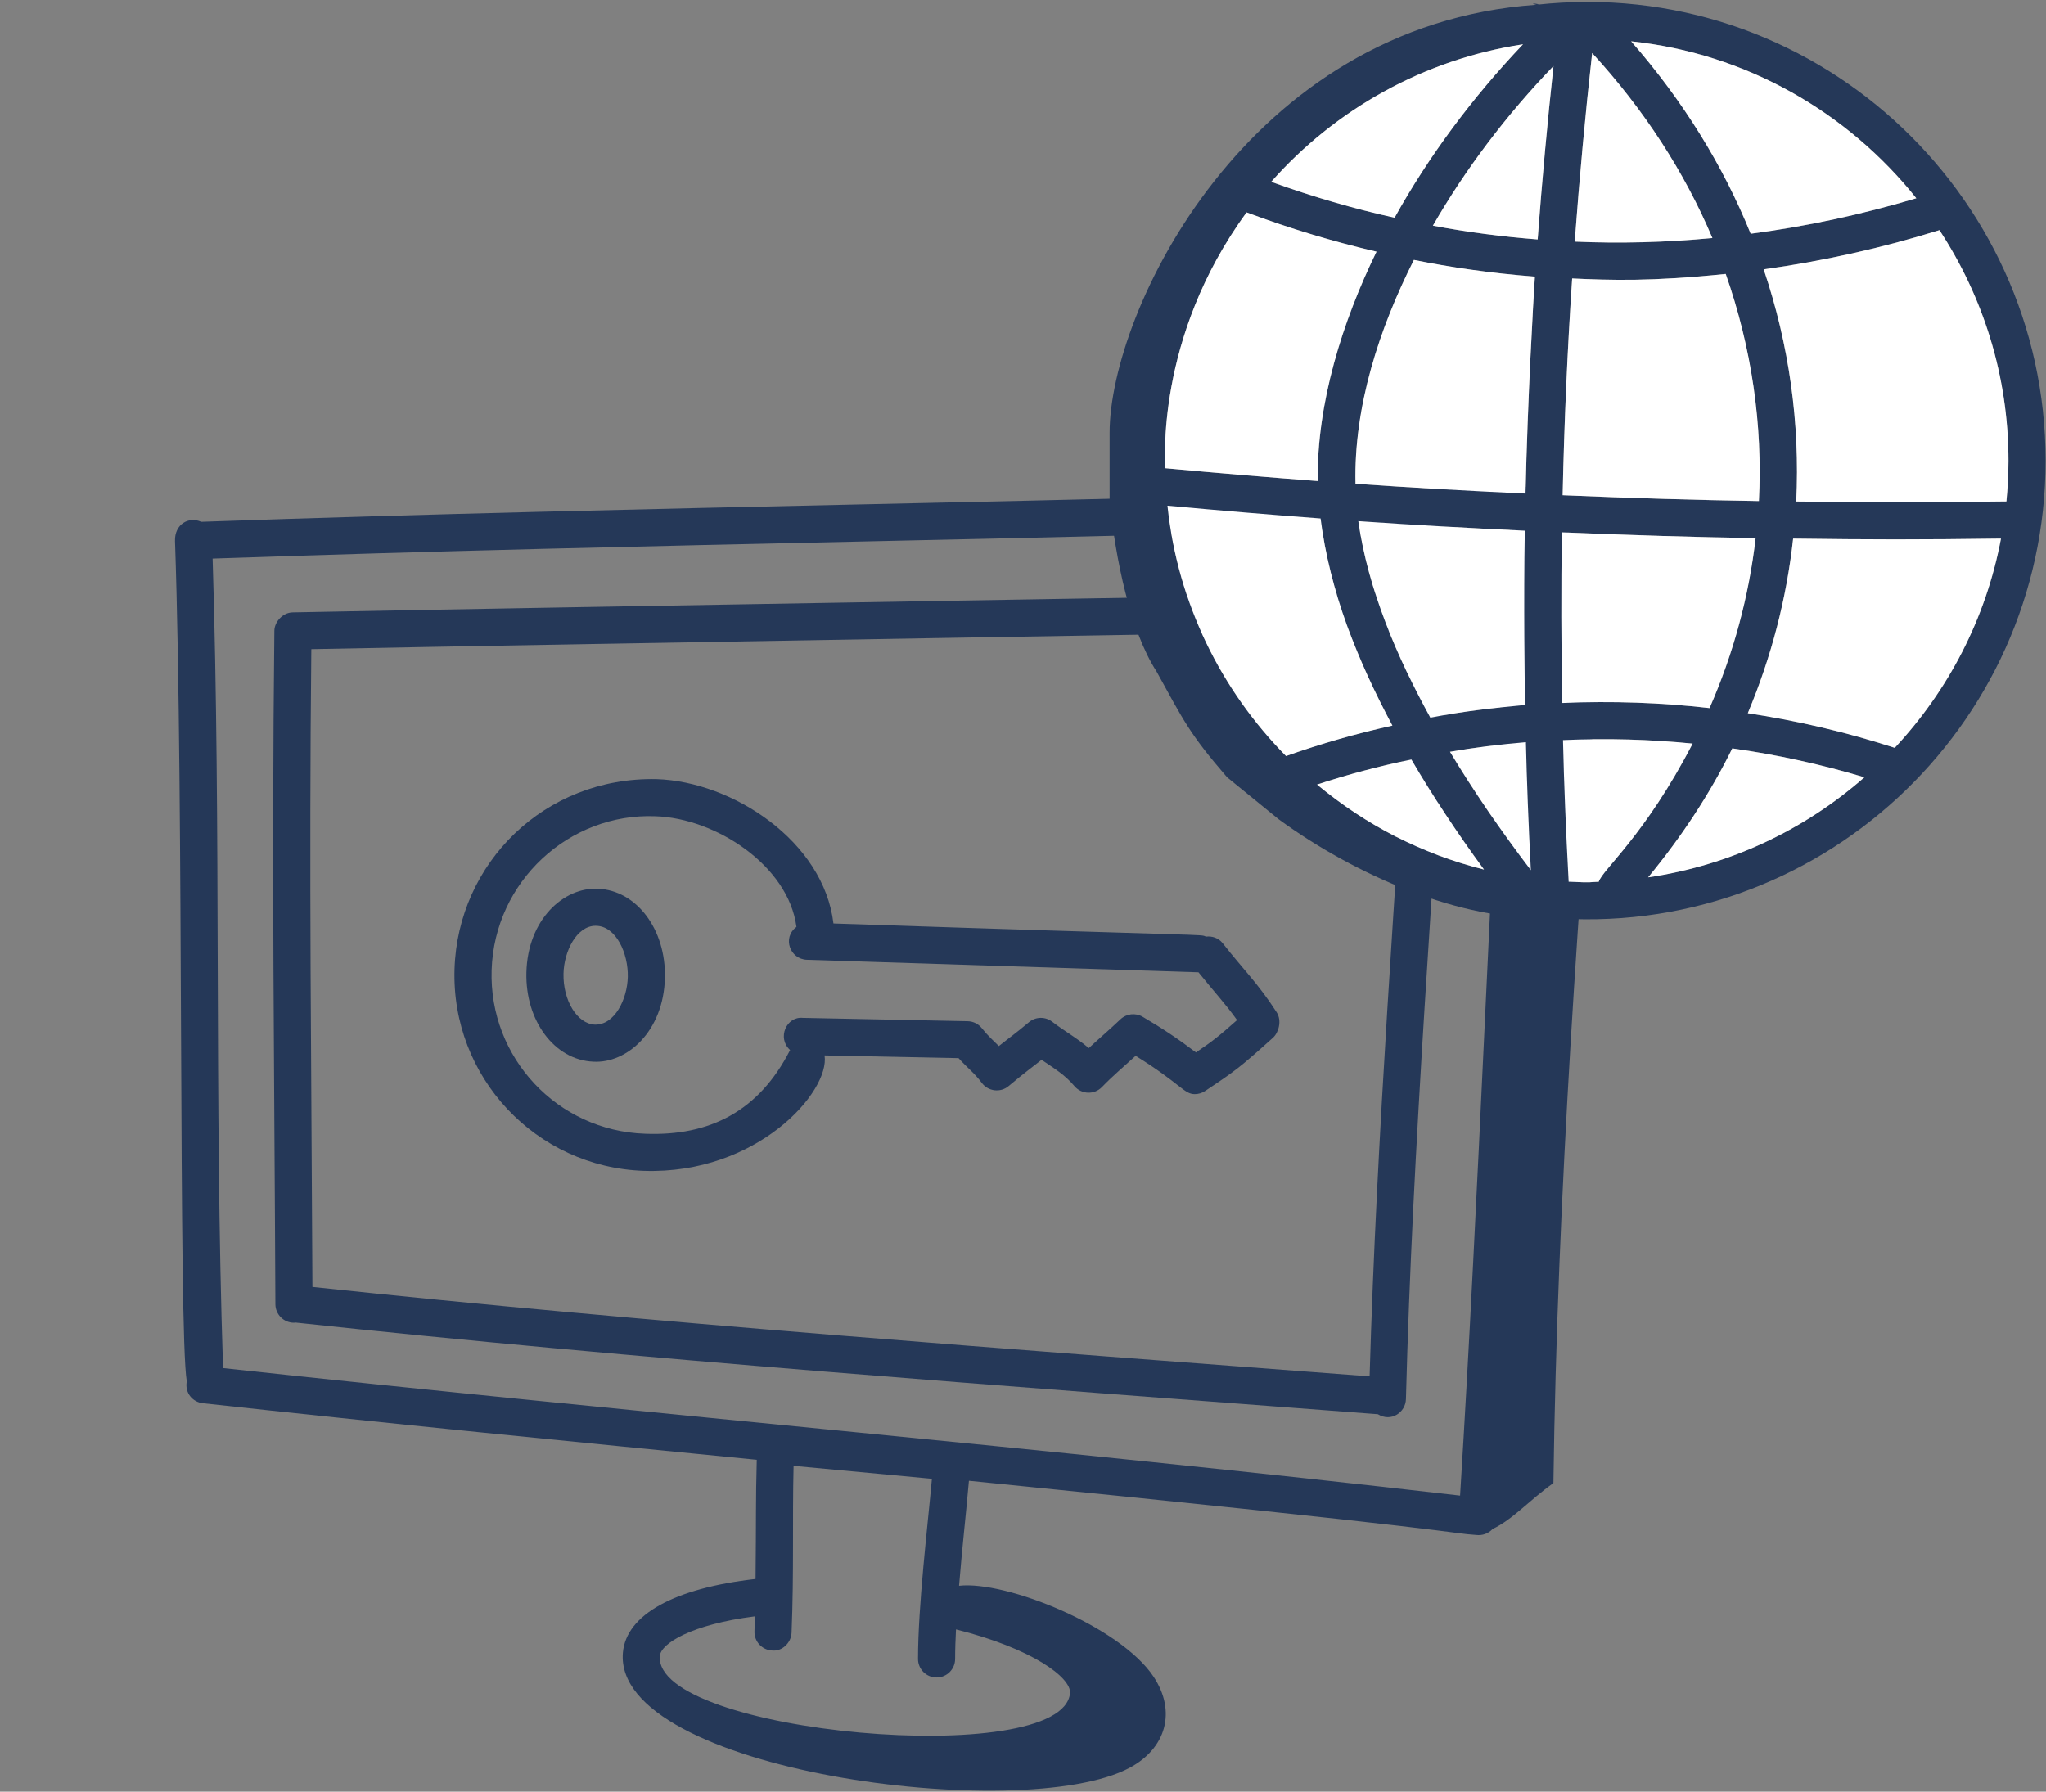
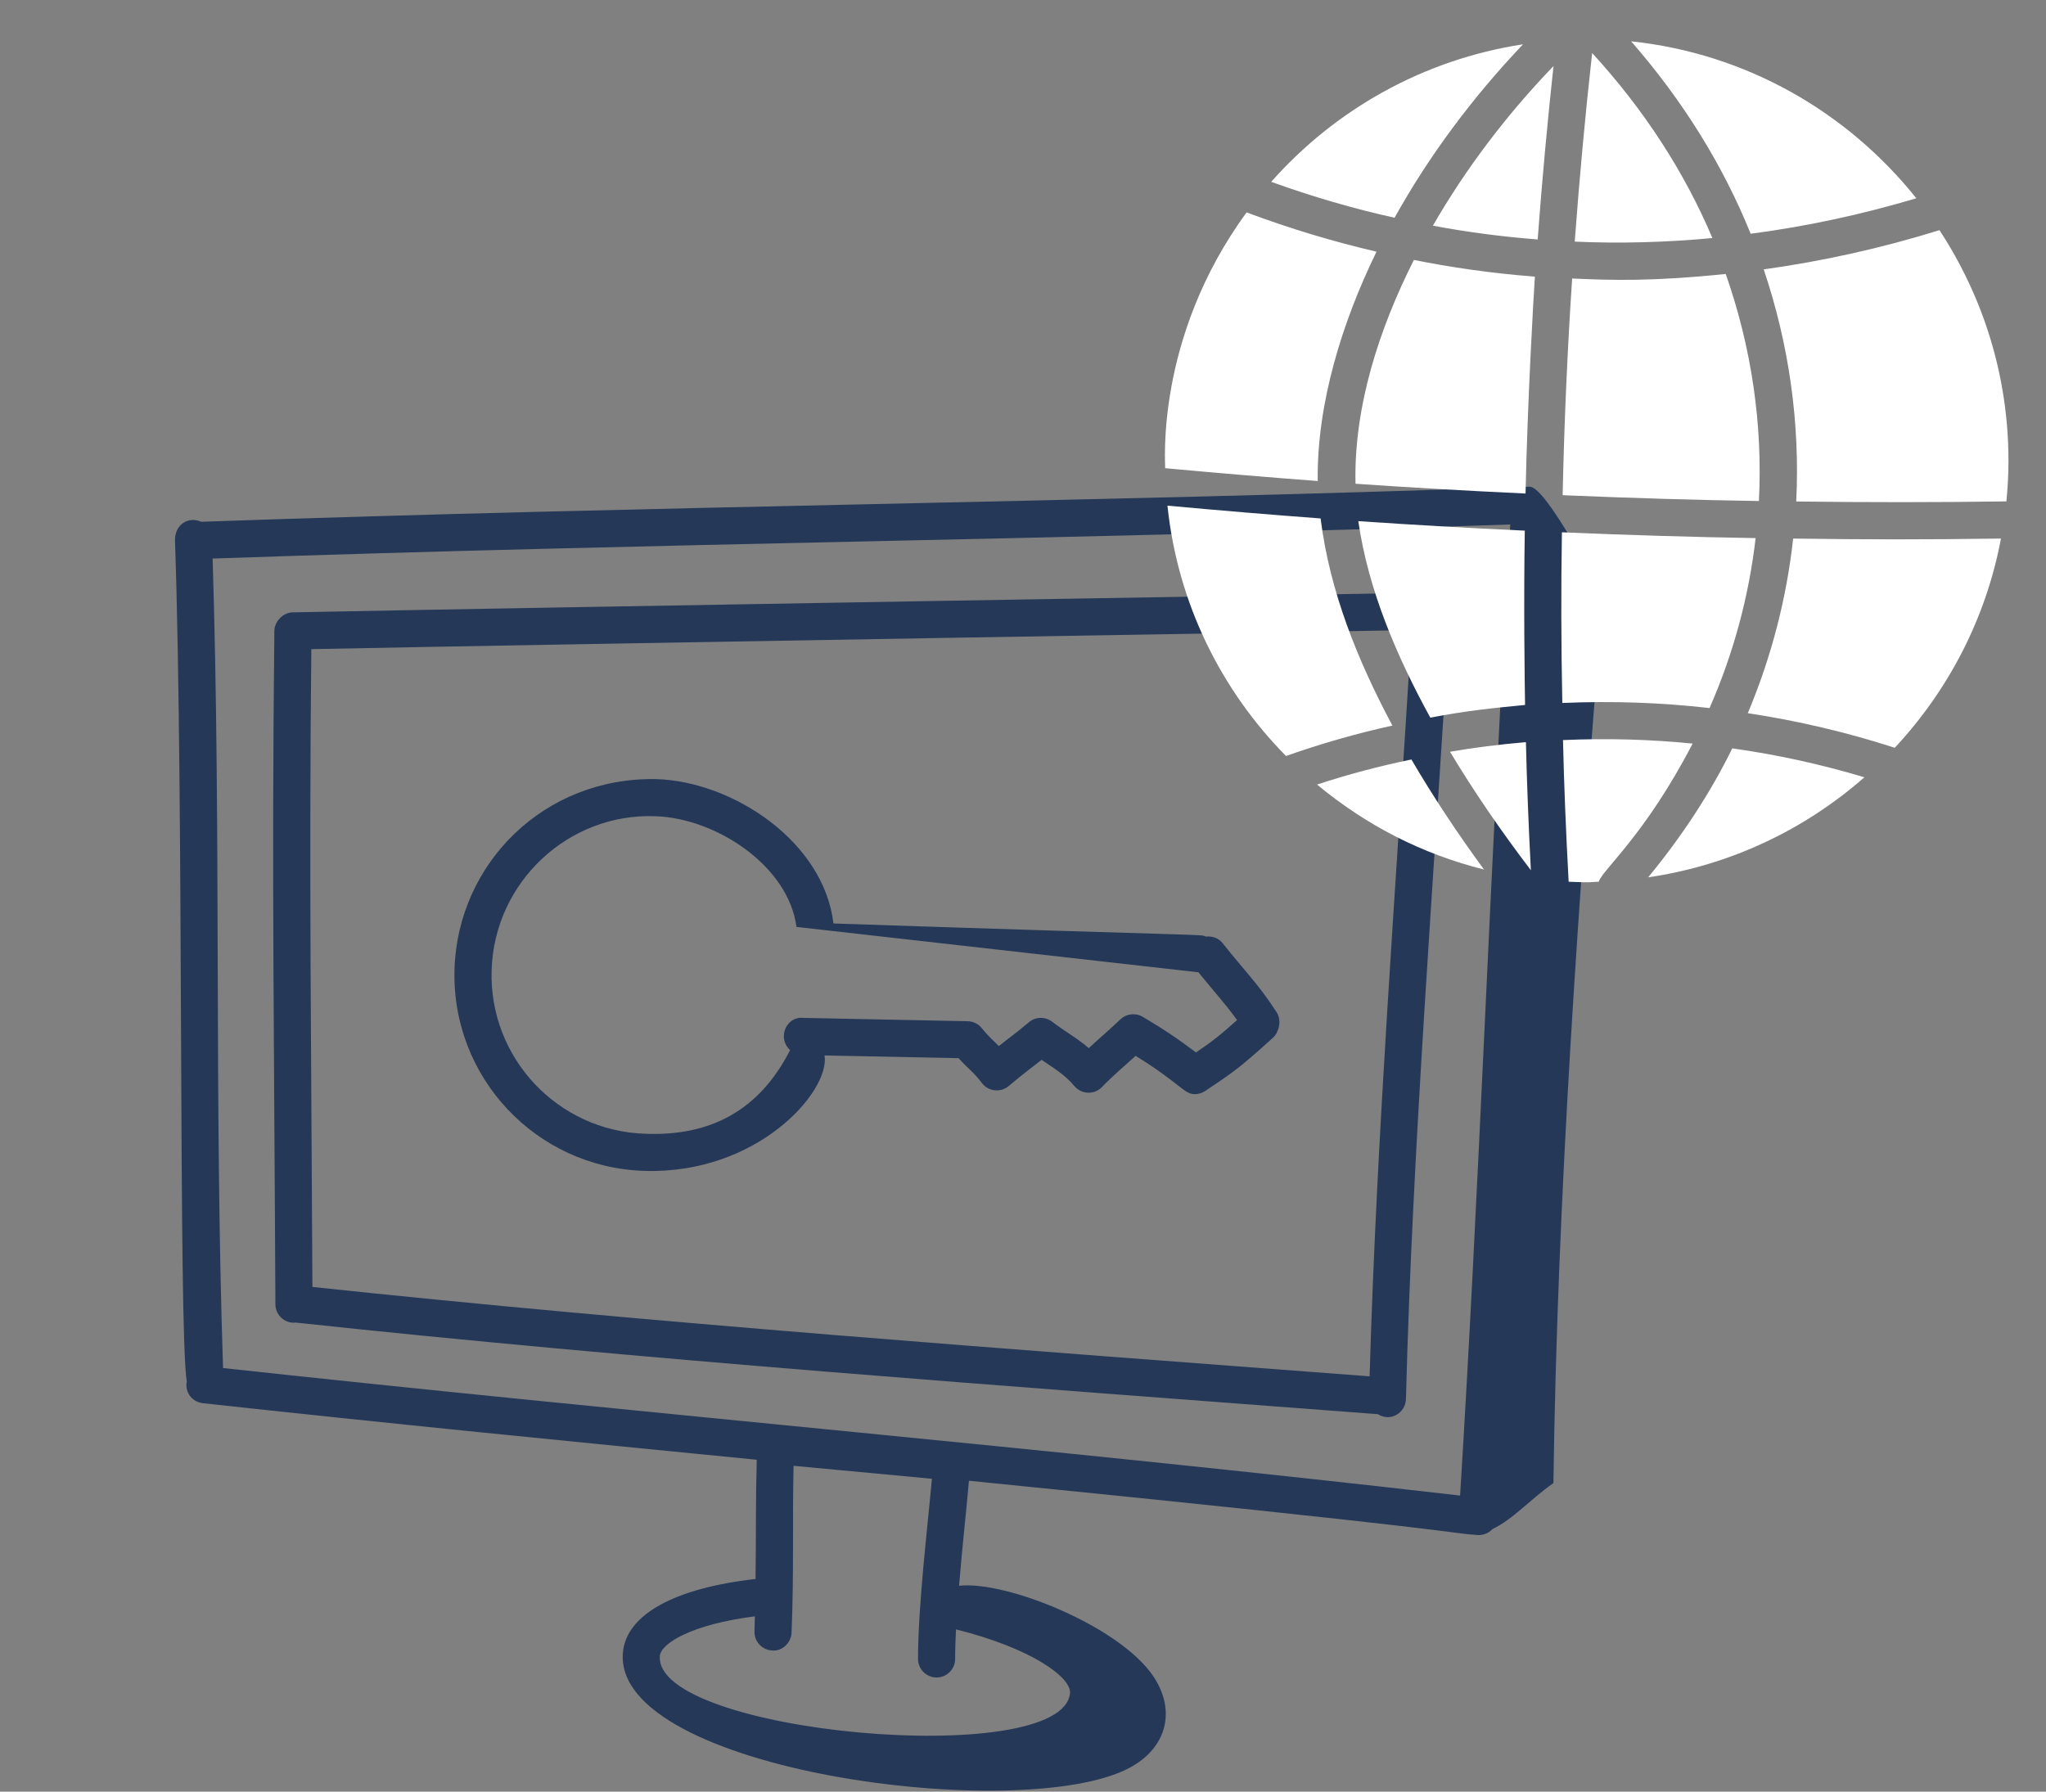
<svg xmlns="http://www.w3.org/2000/svg" width="588" height="515" viewBox="0 0 588 515" fill="none">
  <rect x="0" y="0" width="588" height="515" fill="#808080" stroke="none" />
  <path d="M460.654 171.423C460.228 170.694 444.415 139.629 439.555 139.892C309.233 144.487 188.596 145.411 57.811 149.976C54.259 148.35 50.131 150.661 50.295 155.505C50.296 155.529 50.283 155.548 50.284 155.573C50.285 155.595 50.298 155.614 50.299 155.635C52.881 230.516 51.236 382.37 53.676 397.062C53.049 400.433 55.434 403.019 58.277 403.329C111.006 409.107 165.088 414.432 217.485 419.586C217.159 431.316 217.325 437.19 217.138 453.855C193.868 456.494 179.981 464.055 179.014 475.024C176.085 509.021 293.868 524.516 324.599 508.149C335.198 502.512 338.107 491.897 331.555 481.982C321.983 467.491 289.13 454.295 275.627 455.805C276.65 443.418 277.418 437.368 278.463 425.621C421.867 439.935 416.288 440.679 424.253 441.197C425.978 441.406 427.699 440.833 428.969 439.486C434.897 436.645 439.419 431.274 446.438 426.277C447.539 343.767 453.736 257.187 460.654 171.423ZM434.026 150.75C427.943 255.422 425.143 340.99 419.615 429.883C301.439 416.252 182.459 406.109 64.104 393.23C61.532 316.176 63.583 238.856 61.103 160.548C189.547 156.108 305.564 155.173 434.026 150.75ZM263.83 476.836C263.83 479.781 266.219 482.17 269.163 482.17C272.107 482.17 274.496 479.781 274.496 476.836C274.496 473.982 274.603 471.144 274.747 468.345C296.64 473.809 307.896 482.208 307.514 486.663C305.483 508.833 187.714 498.303 189.639 475.954C189.953 472.395 198.726 466.906 216.948 464.595C216.909 466.024 216.888 467.42 216.83 468.871C216.712 471.816 219.003 474.295 221.948 474.413C224.715 474.711 227.371 472.239 227.489 469.302C228.197 451.731 227.69 437.159 228.066 421.329L267.826 425.052C266.585 438.786 263.83 461.723 263.83 476.836Z" fill="#253858" />
  <path d="M79.146 374.892C79.16 377.83 81.545 380.205 84.479 380.205H84.504C84.613 380.205 84.704 380.147 84.811 380.14C183.241 390.723 287.733 398.291 395.978 406.489C399.798 408.85 403.957 405.956 404.052 402.156C405.915 329.707 412.182 251.261 416.698 175.913C416.872 173.034 414.686 170.11 410.928 170.361C410.75 170.347 410.764 170.351 410.764 170.351C406.144 170.445 151.017 174.653 84.076 176.017C81.209 176.078 78.882 178.783 78.851 181.288C78.057 250.586 78.852 306.793 79.146 374.892ZM405.68 181.111C401.152 255.35 395.617 326.383 393.613 395.611C290.309 387.775 186.771 380.253 89.787 369.915C89.479 304.392 88.79 251.576 89.468 186.587C162.766 185.108 404.895 181.126 405.68 181.111Z" fill="#253858" />
-   <path d="M185.087 336.552C217.609 337.618 238.58 313.775 236.972 303.378L275.483 304.156C278.185 307.158 279.862 308.204 282.188 311.302C284.029 313.747 287.572 314.139 289.886 312.17C294.601 308.198 296.77 306.687 299.344 304.635C302.964 307.124 305.926 308.807 308.788 312.197C310.822 314.6 314.502 314.741 316.708 312.447C319.665 309.373 322.703 306.823 326.365 303.489C339.348 311.52 340.226 314.503 343.368 314.503C344.386 314.503 345.413 314.211 346.323 313.607C355 307.822 356.274 306.899 365.872 298.26C367.395 296.888 368.494 293.45 366.903 290.975C361.605 282.752 357.383 278.756 351.396 271.128C350.207 269.609 348.359 269.01 346.572 269.222C344.582 268.457 351.88 269.209 239.528 265.444C236.72 241.843 210.622 224.657 188.691 223.947C156.425 223.266 131.595 248.16 130.629 278.482C129.63 309.55 153.967 335.546 185.087 336.552ZM188.351 234.614C205.793 235.177 226.606 248.857 228.893 266.43C224.712 269.556 227.069 275.719 231.893 275.878L344.432 279.479C349.107 285.29 352.113 288.463 355.52 293.211C350.361 297.805 348.317 299.397 343.713 302.513C338.807 298.774 334.051 295.583 328.382 292.26C326.333 291.058 323.74 291.357 322.017 292.982C318.387 296.425 316.185 298.221 312.906 301.267C309.37 298.25 306.021 296.48 302.375 293.677C300.389 292.163 297.611 292.211 295.702 293.829C291.625 297.254 290.351 298.054 287.059 300.683C285.47 299.081 284.053 297.907 282.163 295.538C281.174 294.302 279.688 293.572 278.104 293.538L230.708 292.579C226.023 292.106 223.234 298.369 227.068 301.829C218.149 319.356 203.98 326.624 185.427 325.885C160.25 325.081 140.482 304.042 141.288 278.829C142.1 253.349 163.538 233.643 188.351 234.614Z" fill="#253858" />
-   <path d="M170.486 305.17C180.125 305.745 190.719 296.502 191.09 281.066C191.42 267.184 182.983 255.934 171.879 255.455C161.987 254.958 151.645 264.304 151.278 279.552C150.945 293.441 159.382 304.691 170.486 305.17ZM171.177 266.107C177.071 266.107 180.586 274.093 180.424 280.816C180.276 287.123 176.696 294.662 170.945 294.517C165.879 294.295 161.757 287.566 161.945 279.809C162.094 273.435 165.728 266.107 171.177 266.107Z" fill="#253858" />
-   <path d="M441.514 1.373C438.38 0.59 444.232 1.36 441.514 1.373C358.254 7.212 318.891 89.714 318.891 124.406V144.014L334.857 175.108L349.617 207.089L367.449 235.461L405.624 256.252L444.619 263.738C522.142 270.493 587.881 209.092 587.881 132.438C587.881 54.805 520.465 -7.323 441.514 1.373ZM544.534 214.944C530.787 210.477 516.618 207.164 502.301 204.994C509.119 188.749 513.464 171.891 515.331 154.806C537.551 155.099 551.715 155.117 575.058 154.801C570.744 177.806 559.893 198.481 544.534 214.944ZM444.619 263.738L405.624 256.252L367.449 235.461L349.617 207.089L334.857 175.108L318.891 144.014C320.602 160.587 324.796 181.262 332.348 192.95C340.269 207.337 341.878 210.931 352.659 223.422L367.449 235.461C389.486 251.603 420.046 264.784 444.619 263.738ZM491.306 203.526C477.431 201.932 463.23 201.444 448.997 202.06C448.649 185.381 448.609 168.954 448.878 152.999C468.57 153.837 486.913 154.384 504.546 154.667C502.628 171.327 498.224 187.751 491.306 203.526ZM358.254 61.059C370.742 65.718 383.267 69.483 395.597 72.342C385.831 92.34 378.392 115.93 378.706 138.262C364.72 137.209 350.281 135.997 334.857 134.577C334.975 133.856 331.726 97.301 358.254 61.059ZM390.361 149.793C405.808 150.853 421.549 151.756 438.209 152.527C437.866 172.781 438.177 197.306 438.29 202.629C429.139 203.522 421.487 204.27 411.06 206.281C401.415 188.684 393.241 169.677 390.361 149.793ZM438.425 141.859C421.403 141.068 405.333 140.142 389.557 139.047C389.042 116.869 396.386 94.442 406.338 74.714C416.627 76.788 428.423 78.541 441.113 79.515C440.692 85.823 438.999 115.181 438.425 141.859ZM411.802 64.867C421.119 48.669 432.908 33.058 446.462 18.986C444.709 35.154 443.174 51.813 441.912 68.828C431.711 68.04 421.64 66.721 411.802 64.867ZM379.528 149.021C382.148 170.015 390.158 189.812 400.16 208.558C389.852 210.825 379.617 213.752 369.592 217.306C351.025 198.478 338.463 173.555 335.513 145.345C350.97 146.762 365.471 147.972 379.528 149.021ZM378.502 225.511C387.403 222.586 396.468 220.191 405.624 218.304C411.672 228.64 418.638 239.226 426.484 249.939C408.505 245.416 392.644 237.223 378.502 225.511ZM416.72 216.091C423.51 214.902 430.715 213.988 438.534 213.32C438.795 224.603 439.265 236.768 439.957 250.133C431.168 238.599 423.395 227.197 416.72 216.091ZM400.792 62.586C389.09 60.005 377.208 56.542 365.331 52.267C383.714 31.492 409.052 17.111 437.704 12.734C423.165 28.016 410.546 44.994 400.792 62.586ZM505.493 144.014C487.694 143.738 469.16 143.185 449.089 142.337C449.532 121.573 450.448 100.695 451.824 80.05C463.007 80.555 474.524 80.954 495.956 78.747C503.4 99.965 506.617 122.055 505.493 144.014ZM452.561 69.455C453.938 50.919 455.609 32.732 457.57 15.249C472.538 31.561 484.131 49.52 492.127 68.427C478.771 69.682 465.528 70.028 452.561 69.455ZM450.813 253.443C450.002 238.503 449.472 225.103 449.192 212.725C461.744 212.17 474.212 212.511 486.444 213.734C472.722 240.208 460.471 250.011 459.474 253.438C455.917 253.539 458.671 253.767 450.813 253.443ZM497.846 215.109C510.695 216.91 523.406 219.698 535.807 223.422C518.659 238.476 497.273 248.718 473.661 252.182C483.317 240.456 491.469 228.063 497.846 215.109ZM576.622 144.121C556.574 144.41 536.314 144.406 516.221 144.146C517.321 121.714 514.2 99.155 506.872 77.432C523.79 75.08 540.734 71.333 557.38 66.16C569.88 85.229 577.214 107.98 577.214 132.438C577.214 136.382 576.992 140.273 576.622 144.121ZM550.729 56.993C535.008 61.68 519.049 65.106 503.129 67.191C495.215 47.604 483.688 28.952 468.771 11.878C501.88 15.354 531.003 32.258 550.729 56.993Z" fill="#253858" />
+   <path d="M185.087 336.552C217.609 337.618 238.58 313.775 236.972 303.378L275.483 304.156C278.185 307.158 279.862 308.204 282.188 311.302C284.029 313.747 287.572 314.139 289.886 312.17C294.601 308.198 296.77 306.687 299.344 304.635C302.964 307.124 305.926 308.807 308.788 312.197C310.822 314.6 314.502 314.741 316.708 312.447C319.665 309.373 322.703 306.823 326.365 303.489C339.348 311.52 340.226 314.503 343.368 314.503C344.386 314.503 345.413 314.211 346.323 313.607C355 307.822 356.274 306.899 365.872 298.26C367.395 296.888 368.494 293.45 366.903 290.975C361.605 282.752 357.383 278.756 351.396 271.128C350.207 269.609 348.359 269.01 346.572 269.222C344.582 268.457 351.88 269.209 239.528 265.444C236.72 241.843 210.622 224.657 188.691 223.947C156.425 223.266 131.595 248.16 130.629 278.482C129.63 309.55 153.967 335.546 185.087 336.552ZM188.351 234.614C205.793 235.177 226.606 248.857 228.893 266.43L344.432 279.479C349.107 285.29 352.113 288.463 355.52 293.211C350.361 297.805 348.317 299.397 343.713 302.513C338.807 298.774 334.051 295.583 328.382 292.26C326.333 291.058 323.74 291.357 322.017 292.982C318.387 296.425 316.185 298.221 312.906 301.267C309.37 298.25 306.021 296.48 302.375 293.677C300.389 292.163 297.611 292.211 295.702 293.829C291.625 297.254 290.351 298.054 287.059 300.683C285.47 299.081 284.053 297.907 282.163 295.538C281.174 294.302 279.688 293.572 278.104 293.538L230.708 292.579C226.023 292.106 223.234 298.369 227.068 301.829C218.149 319.356 203.98 326.624 185.427 325.885C160.25 325.081 140.482 304.042 141.288 278.829C142.1 253.349 163.538 233.643 188.351 234.614Z" fill="#253858" />
  <path d="M544.534 214.944C530.787 210.477 516.618 207.164 502.301 204.994C509.119 188.749 513.464 171.891 515.331 154.806C537.551 155.099 551.715 155.117 575.058 154.801C570.744 177.806 559.893 198.481 544.534 214.944ZM491.306 203.526C477.431 201.932 463.23 201.444 448.997 202.06C448.649 185.381 448.609 168.954 448.878 152.999C468.57 153.837 486.913 154.384 504.546 154.667C502.628 171.327 498.224 187.751 491.306 203.526ZM358.254 61.059C370.742 65.718 383.267 69.483 395.597 72.342C385.831 92.34 378.392 115.93 378.706 138.262C364.72 137.209 350.281 135.997 334.857 134.577C334.975 133.856 331.726 97.301 358.254 61.059ZM390.361 149.793C405.808 150.853 421.549 151.756 438.209 152.527C437.866 172.781 438.177 197.306 438.29 202.629C429.139 203.522 421.487 204.27 411.06 206.281C401.415 188.684 393.241 169.677 390.361 149.793ZM438.425 141.859C421.403 141.068 405.333 140.142 389.557 139.047C389.042 116.869 396.386 94.442 406.338 74.714C416.627 76.788 428.423 78.541 441.113 79.515C440.692 85.823 438.999 115.181 438.425 141.859ZM411.802 64.867C421.119 48.669 432.908 33.058 446.462 18.986C444.709 35.154 443.174 51.813 441.912 68.828C431.711 68.04 421.64 66.721 411.802 64.867ZM379.528 149.021C382.148 170.015 390.158 189.812 400.16 208.558C389.852 210.825 379.617 213.752 369.592 217.306C351.025 198.478 338.463 173.555 335.513 145.345C350.97 146.762 365.471 147.972 379.528 149.021ZM378.502 225.511C387.403 222.586 396.468 220.191 405.624 218.304C411.672 228.64 418.638 239.226 426.484 249.939C408.505 245.416 392.644 237.223 378.502 225.511ZM416.72 216.091C423.51 214.902 430.715 213.988 438.534 213.32C438.795 224.603 439.265 236.768 439.957 250.133C431.168 238.599 423.395 227.197 416.72 216.091ZM400.792 62.586C389.09 60.005 377.208 56.542 365.331 52.267C383.714 31.492 409.052 17.111 437.704 12.734C423.165 28.016 410.546 44.994 400.792 62.586ZM505.493 144.014C487.694 143.738 469.16 143.185 449.089 142.337C449.532 121.573 450.448 100.695 451.824 80.05C463.007 80.555 474.524 80.954 495.956 78.747C503.4 99.965 506.617 122.055 505.493 144.014ZM452.561 69.455C453.938 50.919 455.609 32.732 457.57 15.249C472.538 31.561 484.131 49.52 492.127 68.427C478.771 69.682 465.528 70.028 452.561 69.455ZM450.813 253.443C450.002 238.503 449.472 225.103 449.192 212.725C461.744 212.17 474.212 212.511 486.444 213.734C472.722 240.208 460.471 250.011 459.474 253.438C455.917 253.539 458.671 253.767 450.813 253.443ZM497.846 215.109C510.695 216.91 523.406 219.698 535.807 223.422C518.659 238.476 497.273 248.718 473.661 252.182C483.317 240.456 491.469 228.063 497.846 215.109ZM576.622 144.121C556.574 144.41 536.314 144.406 516.221 144.146C517.321 121.714 514.2 99.155 506.872 77.432C523.79 75.08 540.734 71.333 557.38 66.16C569.88 85.229 577.214 107.98 577.214 132.438C577.214 136.382 576.992 140.273 576.622 144.121ZM550.729 56.993C535.008 61.68 519.049 65.106 503.129 67.191C495.215 47.604 483.688 28.952 468.771 11.878C501.88 15.354 531.003 32.258 550.729 56.993Z" fill="white" />
</svg>